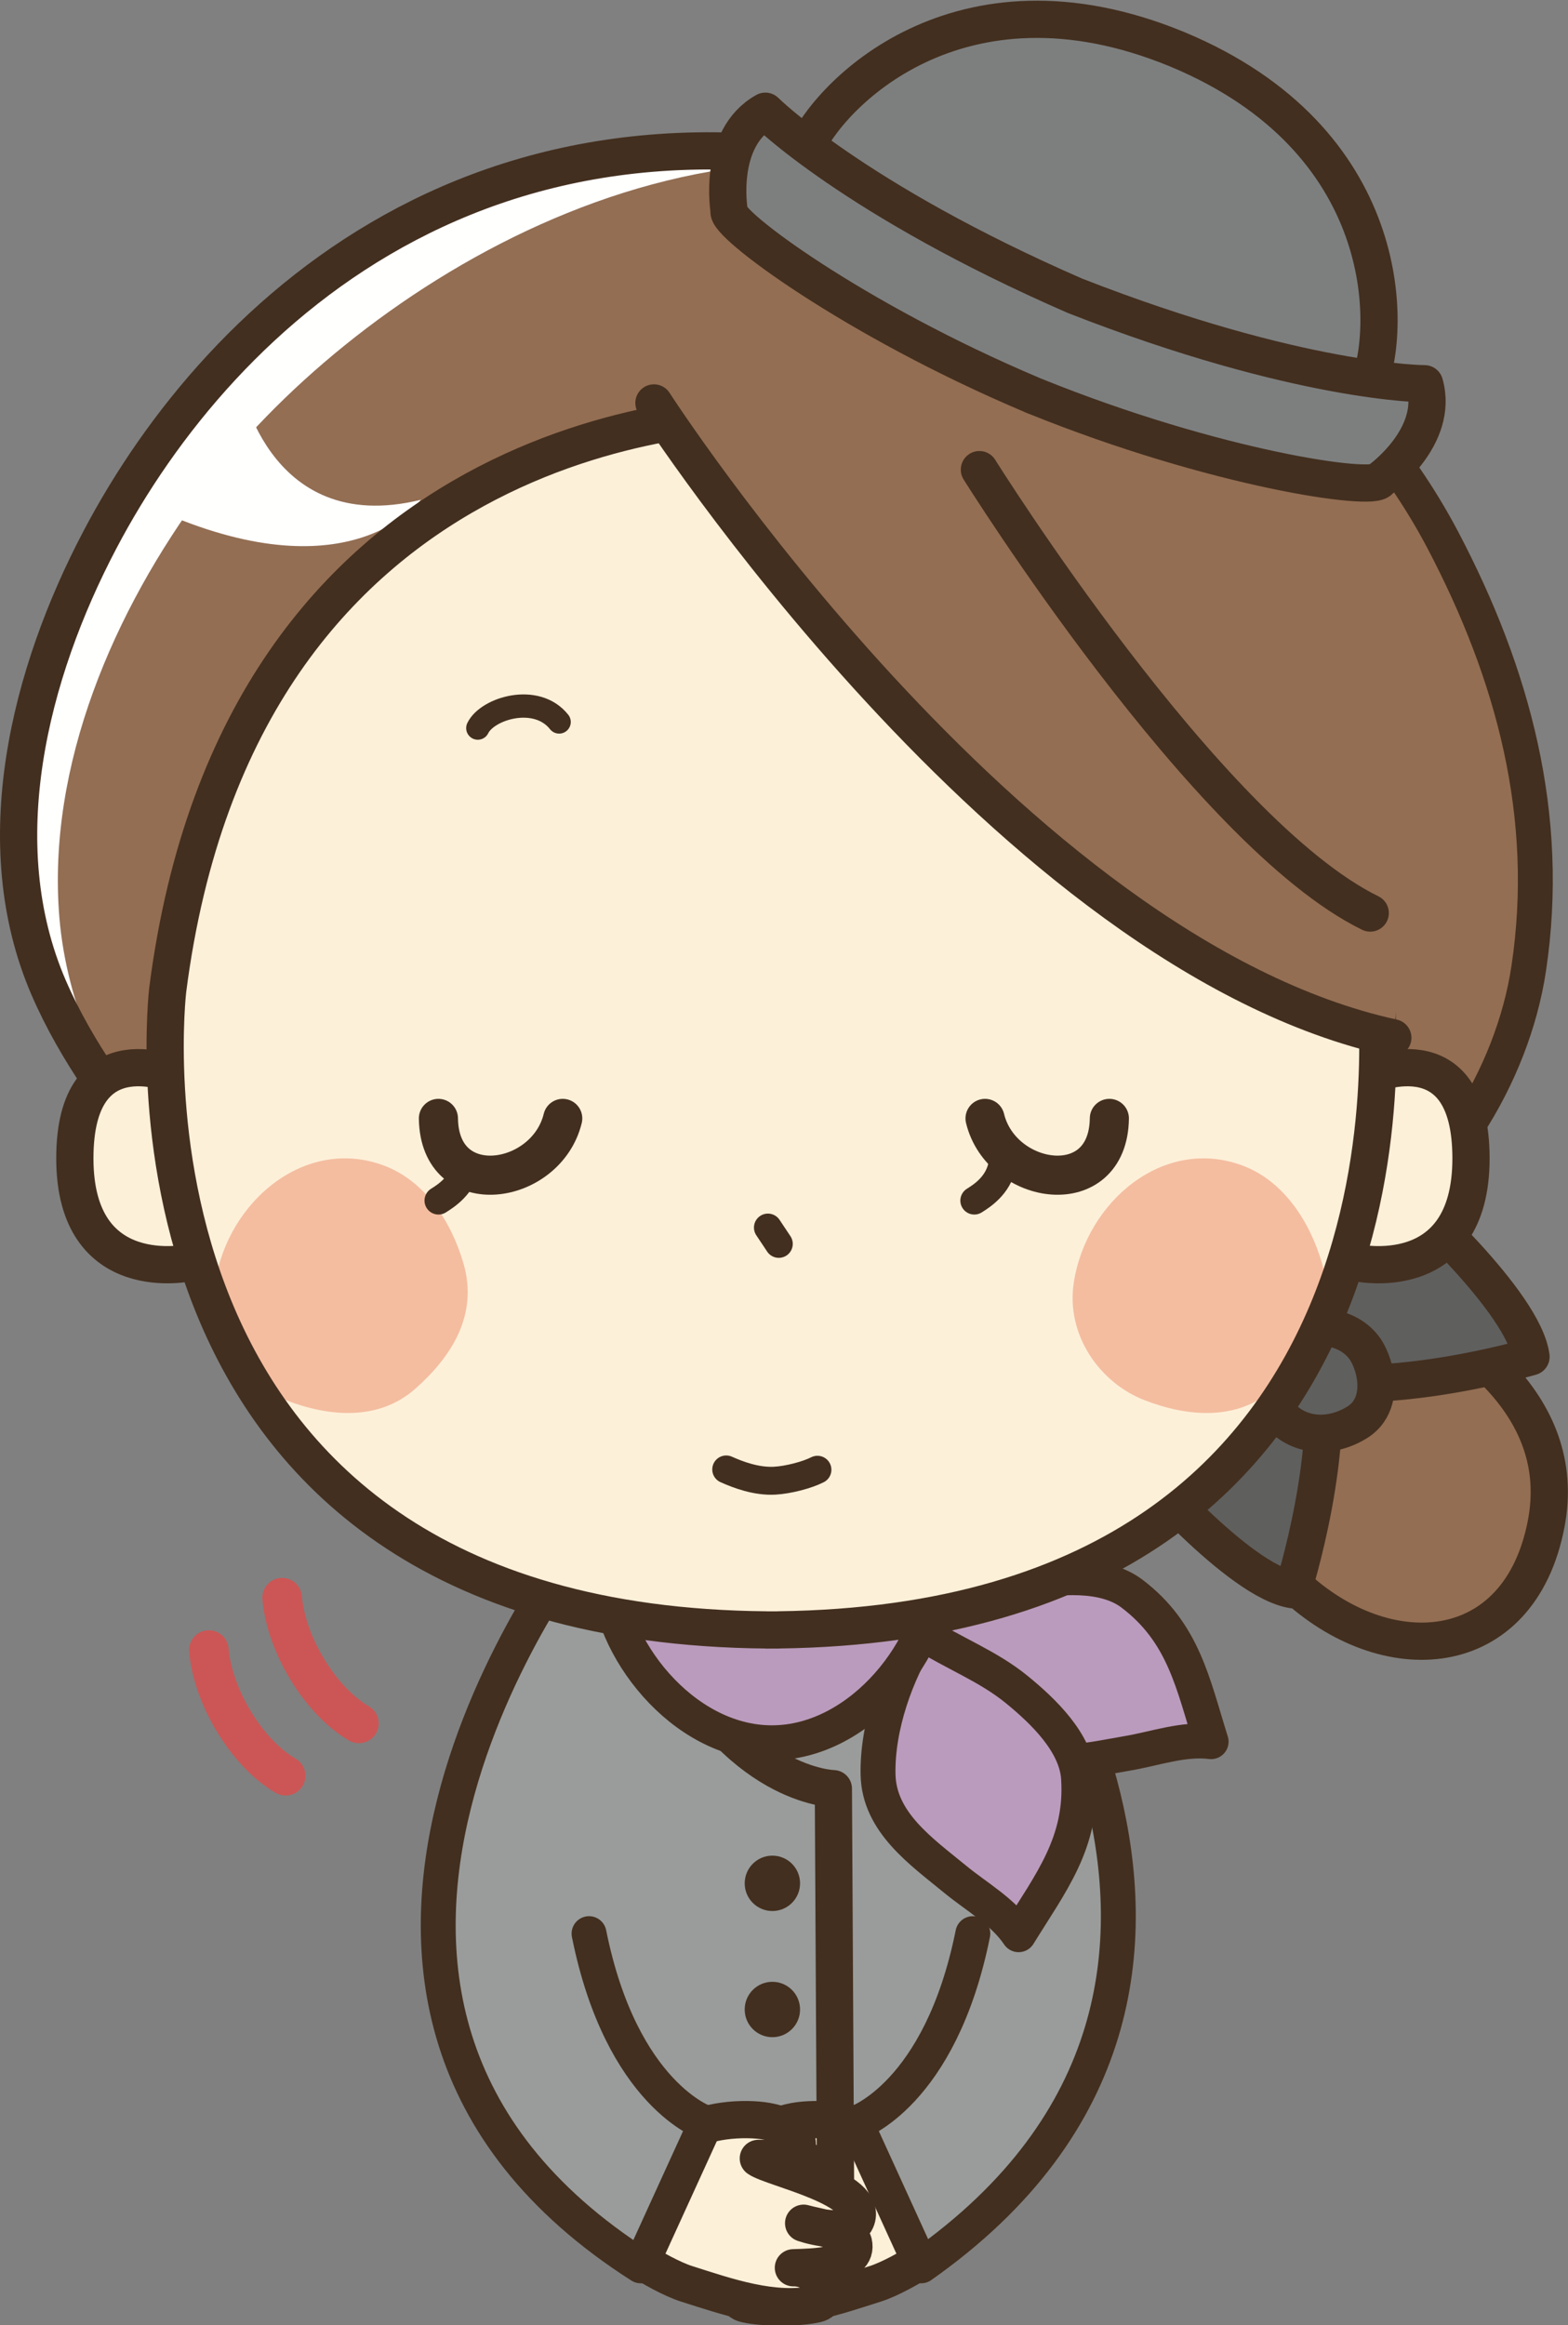
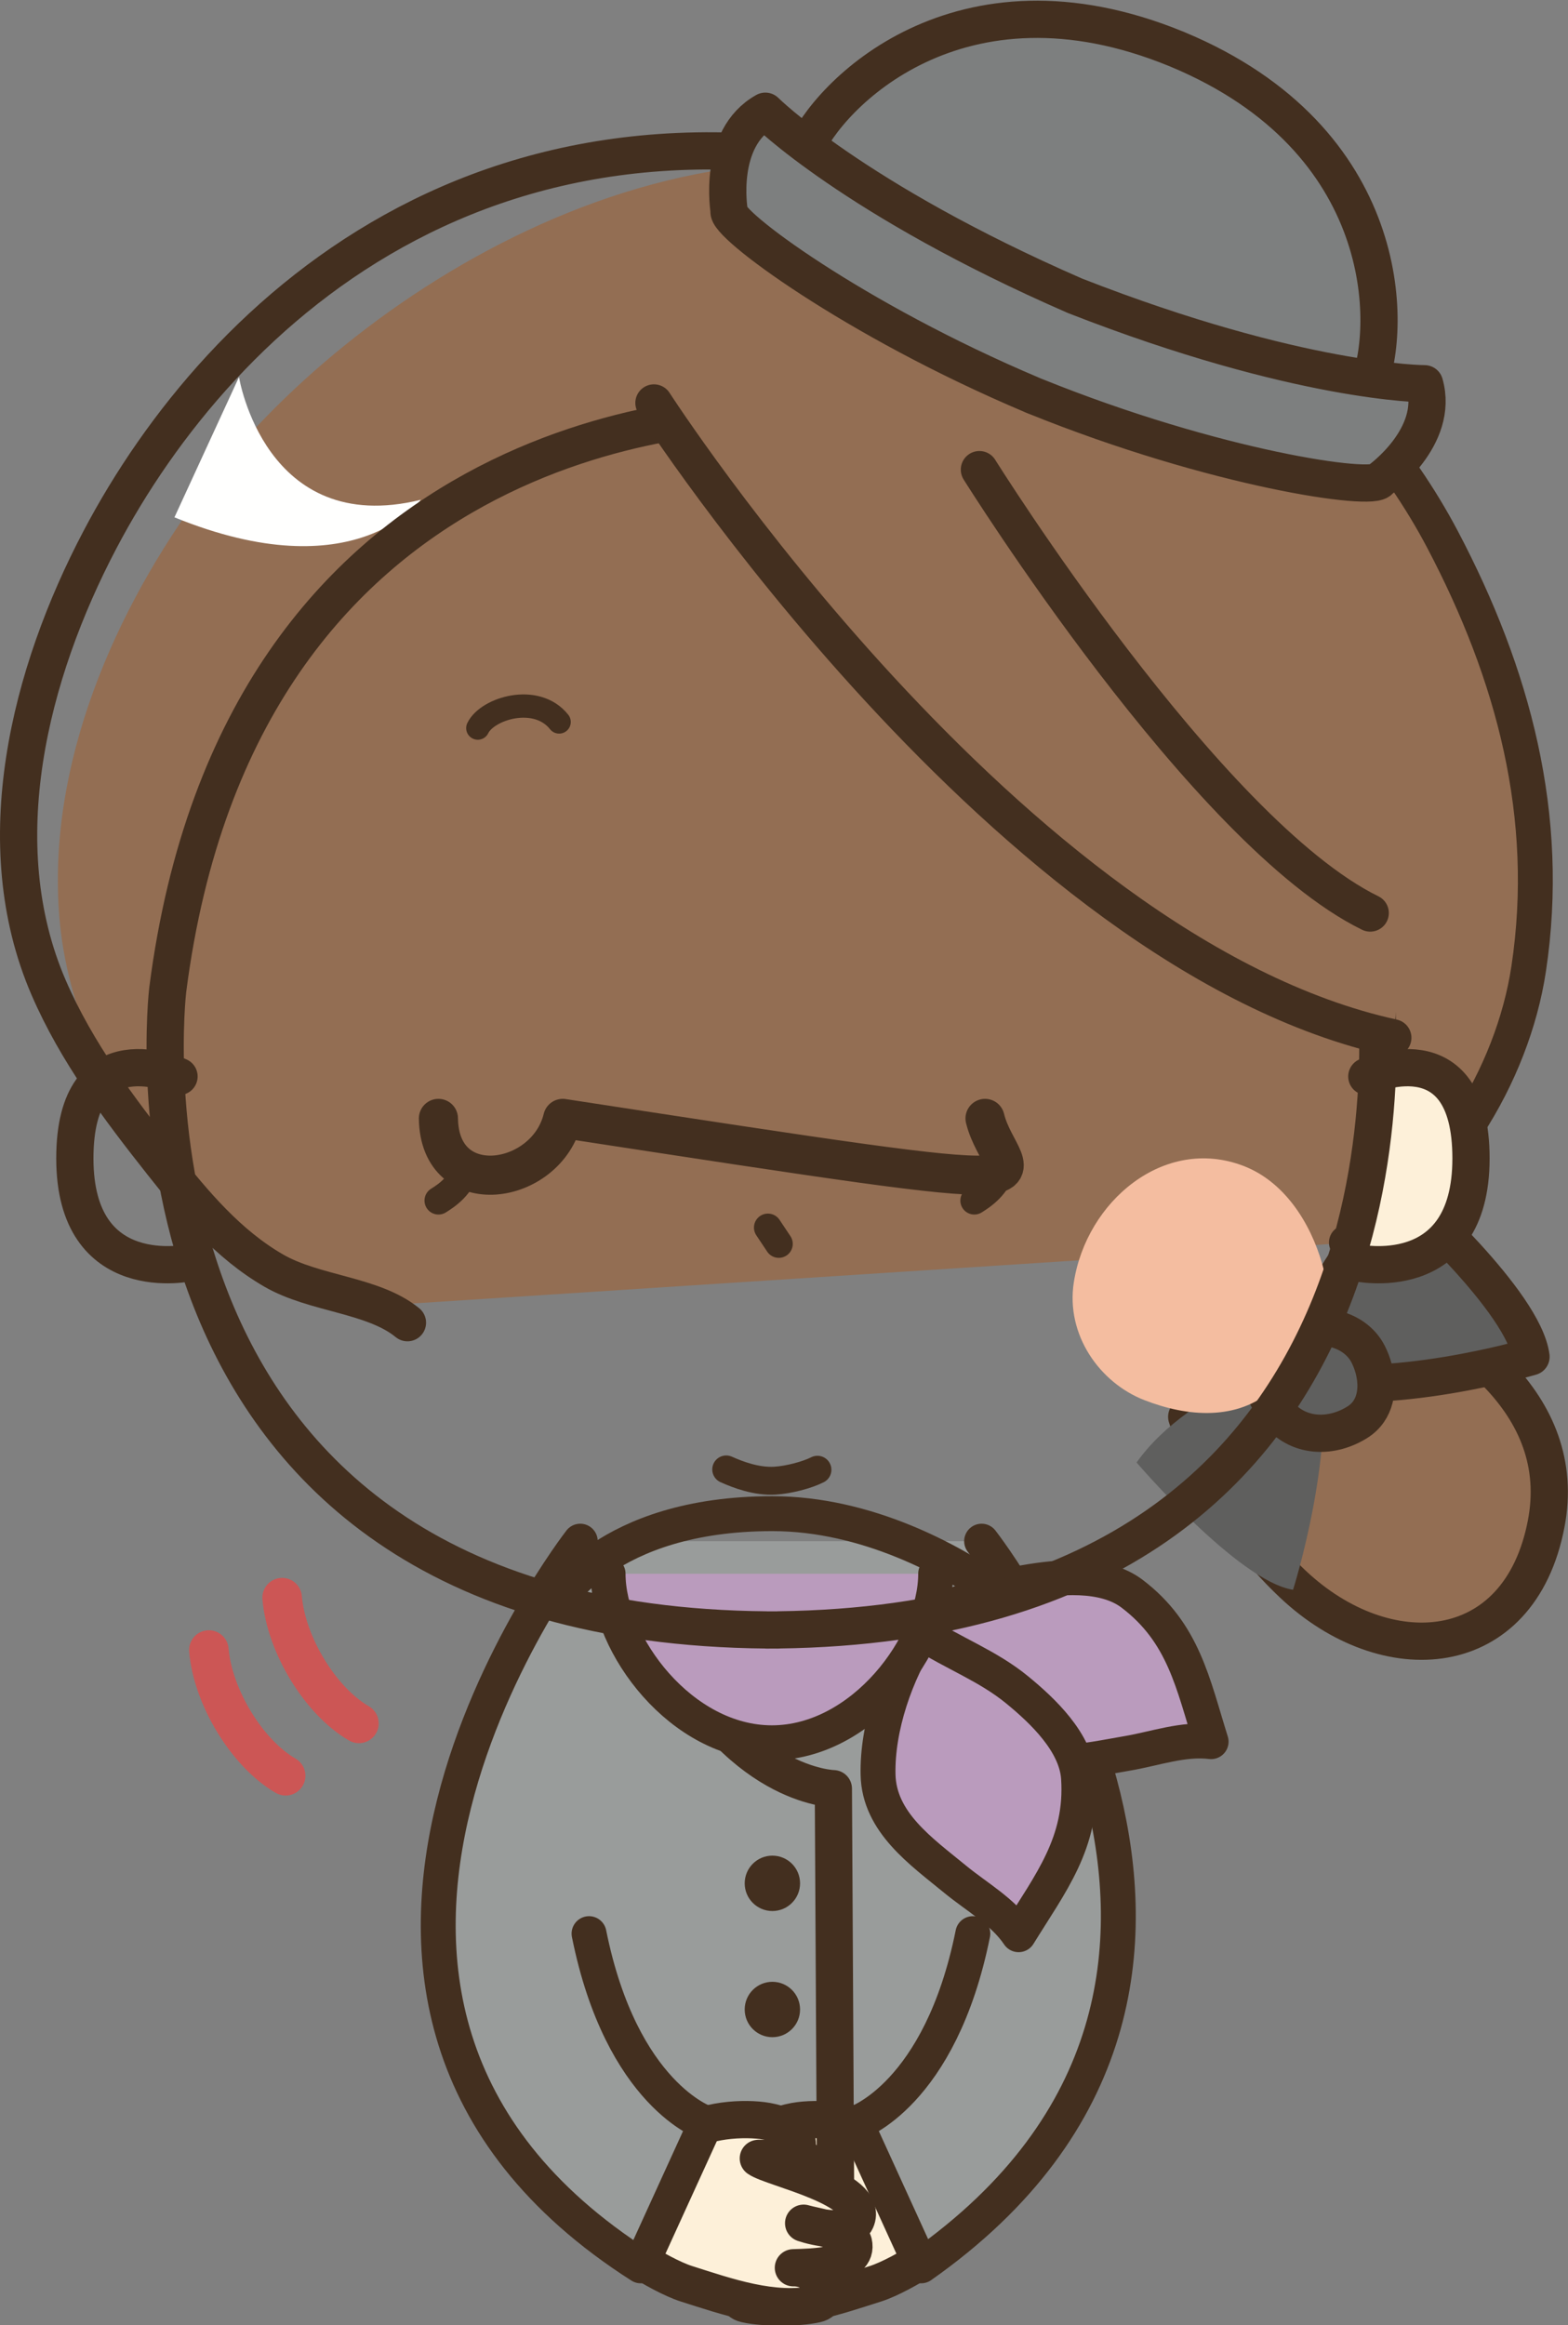
<svg xmlns="http://www.w3.org/2000/svg" version="1.1" x="0" y="0" width="674" height="999" viewBox="0, 0, 674, 999">
  <rect x="0" y="0" width="674" height="999" fill="#808080" stroke="none" />
  <g id="Layer_1">
-     <path d="M410.76,79.344 C273.266,26.705 137.293,104.542 76.143,182.253 C37.878,230.88 -2.408,307.054 3.026,368.762 C6.115,403.833 22.788,438.588 45.427,466.238 C66.645,492.152 107.956,509.105 140.509,513.251" fill="#FFFFFE" />
    <path d="M434.76,86.336 C296.76,30.336 148.903,127.76 87.528,210.434 C49.123,262.166 20.074,328.587 25.528,394.235 C28.629,431.549 45.364,468.525 68.089,497.942 C79.463,512.667 93.174,527.153 109.3,536.741 C125.856,546.587 144.426,546.071 158.143,561.253 L581.745,533.808 C623.35,510.692 653.174,462.104 660.096,416.206 C669.987,350.596 653.458,289.517 623.125,231.877 C584.917,159.269 505.069,94.72 420.979,82.348" fill="#936E53" />
    <path d="M102.731,161.996 C102.731,161.996 113.854,231.115 180.869,214.73 C180.869,214.73 152.882,253.981 74.985,222.255" fill="#FFFFFE" />
    <path d="M275.42,973.453 C96.094,859.118 249.42,662.12 249.42,662.12 L421.944,662.12 C421.944,662.12 570.094,851.118 395.944,973.453" fill="#999C9B" />
    <path d="M380.016,919.46 C372.201,911.179 354.127,909.751 343.734,911.044 C338.61,911.681 329.878,913.808 328.734,919.907 C327.163,928.278 339.588,927.195 345.401,927.304 C339.399,931.539 297.29,940.222 303.423,953.919 C306.21,960.14 320.988,956.845 325.929,955.142 C320.75,956.674 305.625,958.739 304.501,963.483 C302.012,974.005 322.485,973.985 330.331,974.28 C318.52,974.089 312.219,988.021 320.489,989.839 C338.833,993.874 359.37,986.513 376.309,981.155 C382.327,979.252 391.774,974.044 396.774,970.612" fill="#FDF0D9" />
    <path d="M380.016,919.46 C372.201,911.179 354.127,909.751 343.734,911.044 C338.61,911.681 329.878,913.808 328.734,919.907 C327.163,928.278 339.588,927.195 345.401,927.304 C339.399,931.539 297.29,940.222 303.423,953.919 C306.21,960.14 320.988,956.845 325.929,955.142 C320.75,956.674 305.625,958.739 304.501,963.483 C302.012,974.005 322.485,973.985 330.331,974.28 C318.52,974.089 312.219,988.021 320.489,989.839 C338.833,993.874 359.37,986.513 376.309,981.155 C382.327,979.252 391.774,974.044 396.774,970.612" fill-opacity="0" stroke="#432F1F" stroke-width="16" stroke-linecap="round" stroke-linejoin="round" />
    <path d="M121.277,686.397 C122.973,706.491 137.599,730.724 154.28,740.403 M89.779,708.897 C91.475,728.989 106.101,753.224 122.782,762.901" fill-opacity="0" stroke="#CC5655" stroke-width="17" stroke-linecap="round" stroke-linejoin="round" />
    <path d="M359.223,953.118 L358.223,768.452 C358.223,768.452 316.224,767.785 286.224,704.452" fill-opacity="0" stroke="#432F1F" stroke-width="16" stroke-linecap="round" stroke-linejoin="round" />
    <path d="M291.348,919.46 C299.164,911.179 317.238,909.751 327.631,911.044 C332.755,911.681 341.487,913.808 342.63,919.907 C344.202,928.278 331.776,927.195 325.963,927.304 C331.966,931.539 374.075,940.222 367.942,953.919 C365.155,960.14 350.376,956.845 345.436,955.142 C350.614,956.674 365.741,958.739 366.864,963.483 C369.352,974.005 348.879,973.985 341.034,974.28 C352.844,974.089 359.146,988.021 350.875,989.839 C332.532,993.874 311.995,986.513 295.055,981.155 C289.039,979.252 279.59,974.044 274.59,970.612" fill="#FDF0D9" />
    <path d="M291.348,919.46 C299.164,911.179 317.238,909.751 327.631,911.044 C332.755,911.681 341.487,913.808 342.63,919.907 C344.202,928.278 331.776,927.195 325.963,927.304 C331.966,931.539 374.075,940.222 367.942,953.919 C365.155,960.14 350.376,956.845 345.436,955.142 C350.614,956.674 365.741,958.739 366.864,963.483 C369.352,974.005 348.879,973.985 341.034,974.28 C352.844,974.089 359.146,988.021 350.875,989.839 C332.532,993.874 311.995,986.513 295.055,981.155 C289.039,979.252 279.59,974.044 274.59,970.612" fill-opacity="0" stroke="#432F1F" stroke-width="16" stroke-linecap="round" stroke-linejoin="round" />
    <path d="M249.42,662.12 C249.42,662.12 96.094,859.118 275.42,973.453 L303.42,912.12 C303.42,912.12 267.198,900.27 253.198,830.731" fill="#999C9B" />
    <path d="M249.42,662.12 C249.42,662.12 96.094,859.118 275.42,973.453 L303.42,912.12 C303.42,912.12 267.198,900.27 253.198,830.731" fill-opacity="0" stroke="#432F1F" stroke-width="15" stroke-linecap="round" stroke-linejoin="round" />
    <path d="M421.944,662.12 C421.944,662.12 570.094,851.118 395.944,973.453 L367.944,912.12 C367.944,912.12 404.167,900.27 418.167,830.731" fill="#999C9B" />
    <path d="M421.944,662.12 C421.944,662.12 570.094,851.118 395.944,973.453 L367.944,912.12 C367.944,912.12 404.167,900.27 418.167,830.731" fill-opacity="0" stroke="#432F1F" stroke-width="15" stroke-linecap="round" stroke-linejoin="round" />
    <path d="M343.903,809.118 C343.903,815.69 338.576,821.016 332.005,821.016 C325.435,821.016 320.105,815.69 320.105,809.118 C320.105,802.548 325.435,797.222 332.005,797.222 C338.576,797.222 343.903,802.548 343.903,809.118" fill="#432F1F" />
    <path d="M343.903,863.321 C343.903,869.892 338.576,875.218 332.005,875.218 C325.435,875.218 320.105,869.892 320.105,863.321 C320.105,856.751 325.435,851.424 332.005,851.424 C338.576,851.424 343.903,856.751 343.903,863.321" fill="#432F1F" />
    <path d="M395.356,694.714 C401.039,714.413 413.443,735.914 429.083,748.866 C444.86,761.931 466.208,756.407 484.787,753.239 C496.581,751.228 508.659,746.786 520.594,748.256 C512.772,723.339 508.809,701.501 486.567,684.659 C474.39,675.437 454.637,677.409 440.659,679.817 C424.553,682.593 411.024,690.192 395.356,694.714" fill="#BA9BBD" />
    <path d="M395.356,694.714 C401.039,714.413 413.443,735.914 429.083,748.866 C444.86,761.931 466.208,756.407 484.787,753.239 C496.581,751.228 508.659,746.786 520.594,748.256 C512.772,723.339 508.809,701.501 486.567,684.659 C474.39,675.437 454.637,677.409 440.659,679.817 C424.553,682.593 411.024,690.192 395.356,694.714" fill-opacity="0" stroke="#432F1F" stroke-width="15" stroke-linecap="round" stroke-linejoin="round" />
    <path d="M396.248,701.498 C385.087,718.697 376.969,742.155 377.43,762.456 C377.896,782.935 396.055,795.446 410.62,807.406 C419.866,814.999 431.134,821.214 437.844,831.195 C451.545,808.961 465.447,791.661 463.599,763.821 C462.589,748.581 448.159,734.948 437.181,725.966 C424.533,715.616 409.928,710.374 396.248,701.498" fill="#BA9BBD" />
    <path d="M396.248,701.498 C385.087,718.697 376.969,742.155 377.43,762.456 C377.896,782.935 396.055,795.446 410.62,807.406 C419.866,814.999 431.134,821.214 437.844,831.195 C451.545,808.961 465.447,791.661 463.599,763.821 C462.589,748.581 448.159,734.948 437.181,725.966 C424.533,715.616 409.928,710.374 396.248,701.498" fill-opacity="0" stroke="#432F1F" stroke-width="15" stroke-linecap="round" stroke-linejoin="round" />
    <path d="M402.188,676.118 C402.188,706.675 370.667,748.735 331.785,748.735 C292.903,748.735 261.382,706.675 261.382,676.118" fill="#BA9BBD" />
    <path d="M402.188,676.118 C402.188,706.675 370.667,748.735 331.785,748.735 C292.903,748.735 261.382,706.675 261.382,676.118" fill-opacity="0" stroke="#432F1F" stroke-width="15" stroke-linecap="round" stroke-linejoin="round" />
    <g>
      <path d="M583.436,552.517 C626.67,569.918 674.622,602.694 664.616,654.685 C653.063,714.707 595.614,718.265 555.677,680.528 C534.489,660.509 518.948,635.657 510.098,608.697" fill="#936E53" />
      <path d="M583.436,552.517 C626.67,569.918 674.622,602.694 664.616,654.685 C653.063,714.707 595.614,718.265 555.677,680.528 C534.489,660.509 518.948,635.657 510.098,608.697" fill-opacity="0" stroke="#432F1F" stroke-width="16" stroke-linecap="round" stroke-linejoin="round" />
    </g>
    <path d="M555.079,591.685 C555.079,591.685 571.024,537.327 604.891,514.474 C604.891,514.474 654.996,559.284 658.101,582.886 C658.101,582.886 596.065,601.218 555.079,591.685" fill="#5F5F5E" />
    <path d="M555.079,591.685 C555.079,591.685 571.024,537.327 604.891,514.474 C604.891,514.474 654.996,559.284 658.101,582.886 C658.101,582.886 596.065,601.218 555.079,591.685 z" fill-opacity="0" stroke="#432F1F" stroke-width="16" stroke-linecap="round" stroke-linejoin="round" />
    <path d="M566.825,580.187 C566.825,580.187 512.137,594.96 488.561,628.327 C488.561,628.327 532.284,679.385 555.813,682.997 C555.813,682.997 575.475,621.37 566.825,580.187" fill="#5F5F5E" />
-     <path d="M566.825,580.187 C566.825,580.187 512.137,594.96 488.561,628.327 C488.561,628.327 532.284,679.385 555.813,682.997 C555.813,682.997 575.475,621.37 566.825,580.187 z" fill-opacity="0" stroke="#432F1F" stroke-width="16" stroke-linecap="round" stroke-linejoin="round" />
    <path d="M590.44,587.89 C589.879,585.817 589.108,583.804 588.17,581.929 C582.205,569.981 565.116,566.649 553.122,574.285 C539.428,583.005 539.565,596.095 550.02,607.874 C558.874,617.852 572.719,617.771 583.486,610.997 C591.495,605.958 592.752,596.423 590.44,587.89" fill="#5F5F5E" />
    <g>
      <path d="M590.44,587.89 C589.879,585.817 589.108,583.804 588.17,581.929 C582.205,569.981 565.116,566.649 553.122,574.285 C539.428,583.005 539.565,596.095 550.02,607.874 C558.874,617.852 572.719,617.771 583.486,610.997 C591.495,605.958 592.752,596.423 590.44,587.89 z" fill-opacity="0" stroke="#432F1F" stroke-width="16" stroke-linecap="round" stroke-linejoin="round" />
      <path d="M417.979,82.348 C502.069,94.72 581.917,159.269 620.125,231.877 C650.458,289.517 666.987,350.596 657.096,416.206 C650.174,462.104 620.35,510.692 578.745,533.808" fill-opacity="0" stroke="#432F1F" stroke-width="15" stroke-linecap="round" stroke-linejoin="round" />
      <path d="M422.303,85.011 C216.814,17.375 94.854,133.268 42.961,231.879 C12.729,289.327 -5.873,362.367 20.898,424.274 C32.9,452.028 51.052,476.119 69.691,499.705 C83.411,517.066 98.032,534.519 117.634,545.858 C135.166,556 160.423,556.186 175.143,568.253" fill-opacity="0" stroke="#432F1F" stroke-width="16" stroke-linecap="round" stroke-linejoin="round" />
    </g>
    <path d="M426.739,682.831 C408.881,670.638 372.956,650.302 331.967,650.302 C260.127,650.302 238.986,688.706 238.986,688.706" fill-opacity="0" stroke="#432F1F" stroke-width="15" stroke-linecap="round" stroke-linejoin="round" />
-     <path d="M76.951,462.47 C76.951,462.47 32.172,441.68 32.172,497.654 C32.172,553.629 81.75,542.434 81.75,542.434" fill="#FDF0D9" />
    <path d="M76.951,462.47 C76.951,462.47 32.172,441.68 32.172,497.654 C32.172,553.629 81.75,542.434 81.75,542.434" fill-opacity="0" stroke="#432F1F" stroke-width="16" stroke-linecap="round" stroke-linejoin="round" />
    <path d="M587.522,462.47 C587.522,462.47 632.303,441.68 632.303,497.654 C632.303,553.629 582.725,542.434 582.725,542.434" fill="#FDF0D9" />
    <path d="M587.522,462.47 C587.522,462.47 632.303,441.68 632.303,497.654 C632.303,553.629 582.725,542.434 582.725,542.434" fill-opacity="0" stroke="#432F1F" stroke-width="16" stroke-linecap="round" stroke-linejoin="round" />
-     <path d="M592.097,424.259 C560.125,181.95 356.5,177.136 332.142,177.44 C307.4,177.249 104.232,183.111 73.125,425.248 C73.125,425.248 40.402,697.766 330.642,700.245 L330.642,700.276 C331.441,700.272 332.228,700.258 333.017,700.252 C333.851,700.258 334.679,700.272 335.527,700.272 L335.527,700.232 C625.771,696.655 592.097,424.259 592.097,424.259" fill="#FDF0D9" />
-     <path d="M92.513,550.925 C89.002,573.413 103.581,594.019 122.786,601.502 C141.418,608.771 162.714,610.526 178.408,596.73 C193.963,583.05 205.626,565.051 199.285,543.003 C194.058,524.892 182.784,507.476 165.266,500.835 C131.314,487.978 97.949,516.048 92.513,550.925" fill="#F4BDA0" />
    <path d="M461.577,550.925 C458.066,573.413 472.645,594.019 491.85,601.502 C510.483,608.771 531.778,610.526 547.472,596.73 C563.027,583.05 574.69,565.051 568.35,543.003 C563.122,524.892 551.848,507.476 534.331,500.835 C500.378,487.978 467.013,516.048 461.577,550.925" fill="#F4BDA0" />
    <path d="M591.071,424.259 C559.098,181.95 355.473,177.136 331.115,177.44 C306.373,177.249 103.205,183.111 72.098,425.248 C72.098,425.248 39.375,697.766 329.615,700.245 L329.615,700.276 C330.414,700.272 331.201,700.258 331.99,700.252 C332.824,700.258 333.652,700.272 334.5,700.272 L334.5,700.232 C624.745,696.655 591.071,424.259 591.071,424.259 z" fill-opacity="0" stroke="#432F1F" stroke-width="16" stroke-linecap="round" stroke-linejoin="round" />
    <path d="M351.375,631.433 C346.984,633.674 338.908,635.802 333.077,636.132 C325.166,636.582 317.268,633.587 312.162,631.3" fill-opacity="0" stroke="#432F1F" stroke-width="12" stroke-linecap="round" stroke-linejoin="round" />
    <path d="M284.094,172.118 C284.094,172.118 433.684,409.848 598.702,445.852 C598.702,445.852 622.695,308.995 519.989,224.262 C399.995,125.267 284.094,172.118 284.094,172.118" fill="#936E53" />
    <g>
      <path d="M281.094,173.118 C281.094,173.118 433.684,409.848 598.702,445.852 M420.994,201.763 C420.994,201.763 518.489,357.756 588.985,392.254" fill-opacity="0" stroke="#432F1F" stroke-width="16" stroke-linecap="round" stroke-linejoin="round" />
      <path d="M588.223,165.501 C598.317,141.07 599.332,60.061 506.155,21.228 L506.157,21.221 C506.061,21.18 505.966,21.147 505.872,21.106 C505.776,21.066 505.683,21.025 505.588,20.986 L505.583,20.992 C412.172,-17.271 355.708,40.826 345.614,65.257 C343.813,69.615 390.426,110.172 457.262,137.942 L457.261,137.944 C457.356,137.983 457.452,138.022 457.545,138.059 C457.641,138.1 457.735,138.14 457.831,138.179 L457.833,138.177 C524.776,165.683 586.422,169.859 588.223,165.501" fill="#7D7F7F" />
      <path d="M588.223,165.501 C598.317,141.07 599.332,60.061 506.155,21.228 L506.157,21.221 C506.061,21.18 505.966,21.147 505.872,21.106 C505.776,21.066 505.683,21.025 505.588,20.986 L505.583,20.992 C412.172,-17.271 355.708,40.826 345.614,65.257 C343.813,69.615 390.426,110.172 457.262,137.942 L457.261,137.944 C457.356,137.983 457.452,138.022 457.545,138.059 C457.641,138.1 457.735,138.14 457.831,138.179 L457.833,138.177 C524.776,165.683 586.422,169.859 588.223,165.501 z" fill-opacity="0" stroke="#432F1F" stroke-width="16" stroke-linecap="round" stroke-linejoin="round" />
    </g>
    <path d="M612.338,164.867 C612.338,164.867 558.785,164.889 462.083,127.08 C366.897,85.604 328.979,47.785 328.979,47.785 C308.153,59.383 313.414,90.625 313.414,90.625 C311.259,95.84 366.776,137.233 443.663,169.701 L443.656,169.72 L445.04,170.291 L445.047,170.272 C522.426,201.547 590.968,211.414 593.124,206.2 C593.124,206.2 618.905,187.782 612.338,164.867" fill="#7D7F7F" />
    <path d="M612.338,164.867 C612.338,164.867 558.785,164.889 462.083,127.08 C366.897,85.604 328.979,47.785 328.979,47.785 C308.153,59.383 313.414,90.625 313.414,90.625 C311.259,95.84 366.776,137.233 443.663,169.701 L443.656,169.72 L445.04,170.291 L445.047,170.272 C522.426,201.547 590.968,211.414 593.124,206.2 C593.124,206.2 618.905,187.782 612.338,164.867 z" fill-opacity="0" stroke="#432F1F" stroke-width="16" stroke-linecap="round" stroke-linejoin="round" />
    <path d="M330.087,527.383 C331.647,529.719 333.204,532.059 334.762,534.398" fill-opacity="0" stroke="#432F1F" stroke-width="12" stroke-linecap="round" stroke-linejoin="round" />
    <path d="M188.467,515.799 C191.773,513.731 198.65,509.32 200.439,500.731 M418.799,515.799 C422.106,513.731 428.985,509.32 430.774,500.731" fill-opacity="0" stroke="#432F1F" stroke-width="11.995" stroke-linecap="round" stroke-linejoin="round" />
-     <path d="M188.452,480.494 C188.937,516.439 234.862,509.414 241.892,480.494 M476.856,480.494 C476.372,516.439 430.446,509.414 423.415,480.494" fill-opacity="0" stroke="#432F1F" stroke-width="16.812" stroke-linecap="round" stroke-linejoin="round" />
+     <path d="M188.452,480.494 C188.937,516.439 234.862,509.414 241.892,480.494 C476.372,516.439 430.446,509.414 423.415,480.494" fill-opacity="0" stroke="#432F1F" stroke-width="16.812" stroke-linecap="round" stroke-linejoin="round" />
    <path d="M205.38,312.807 C209.457,304.33 230.559,297.85 240.344,310.176" fill-opacity="0" stroke="#432F1F" stroke-width="10" stroke-linecap="round" stroke-linejoin="round" />
  </g>
</svg>